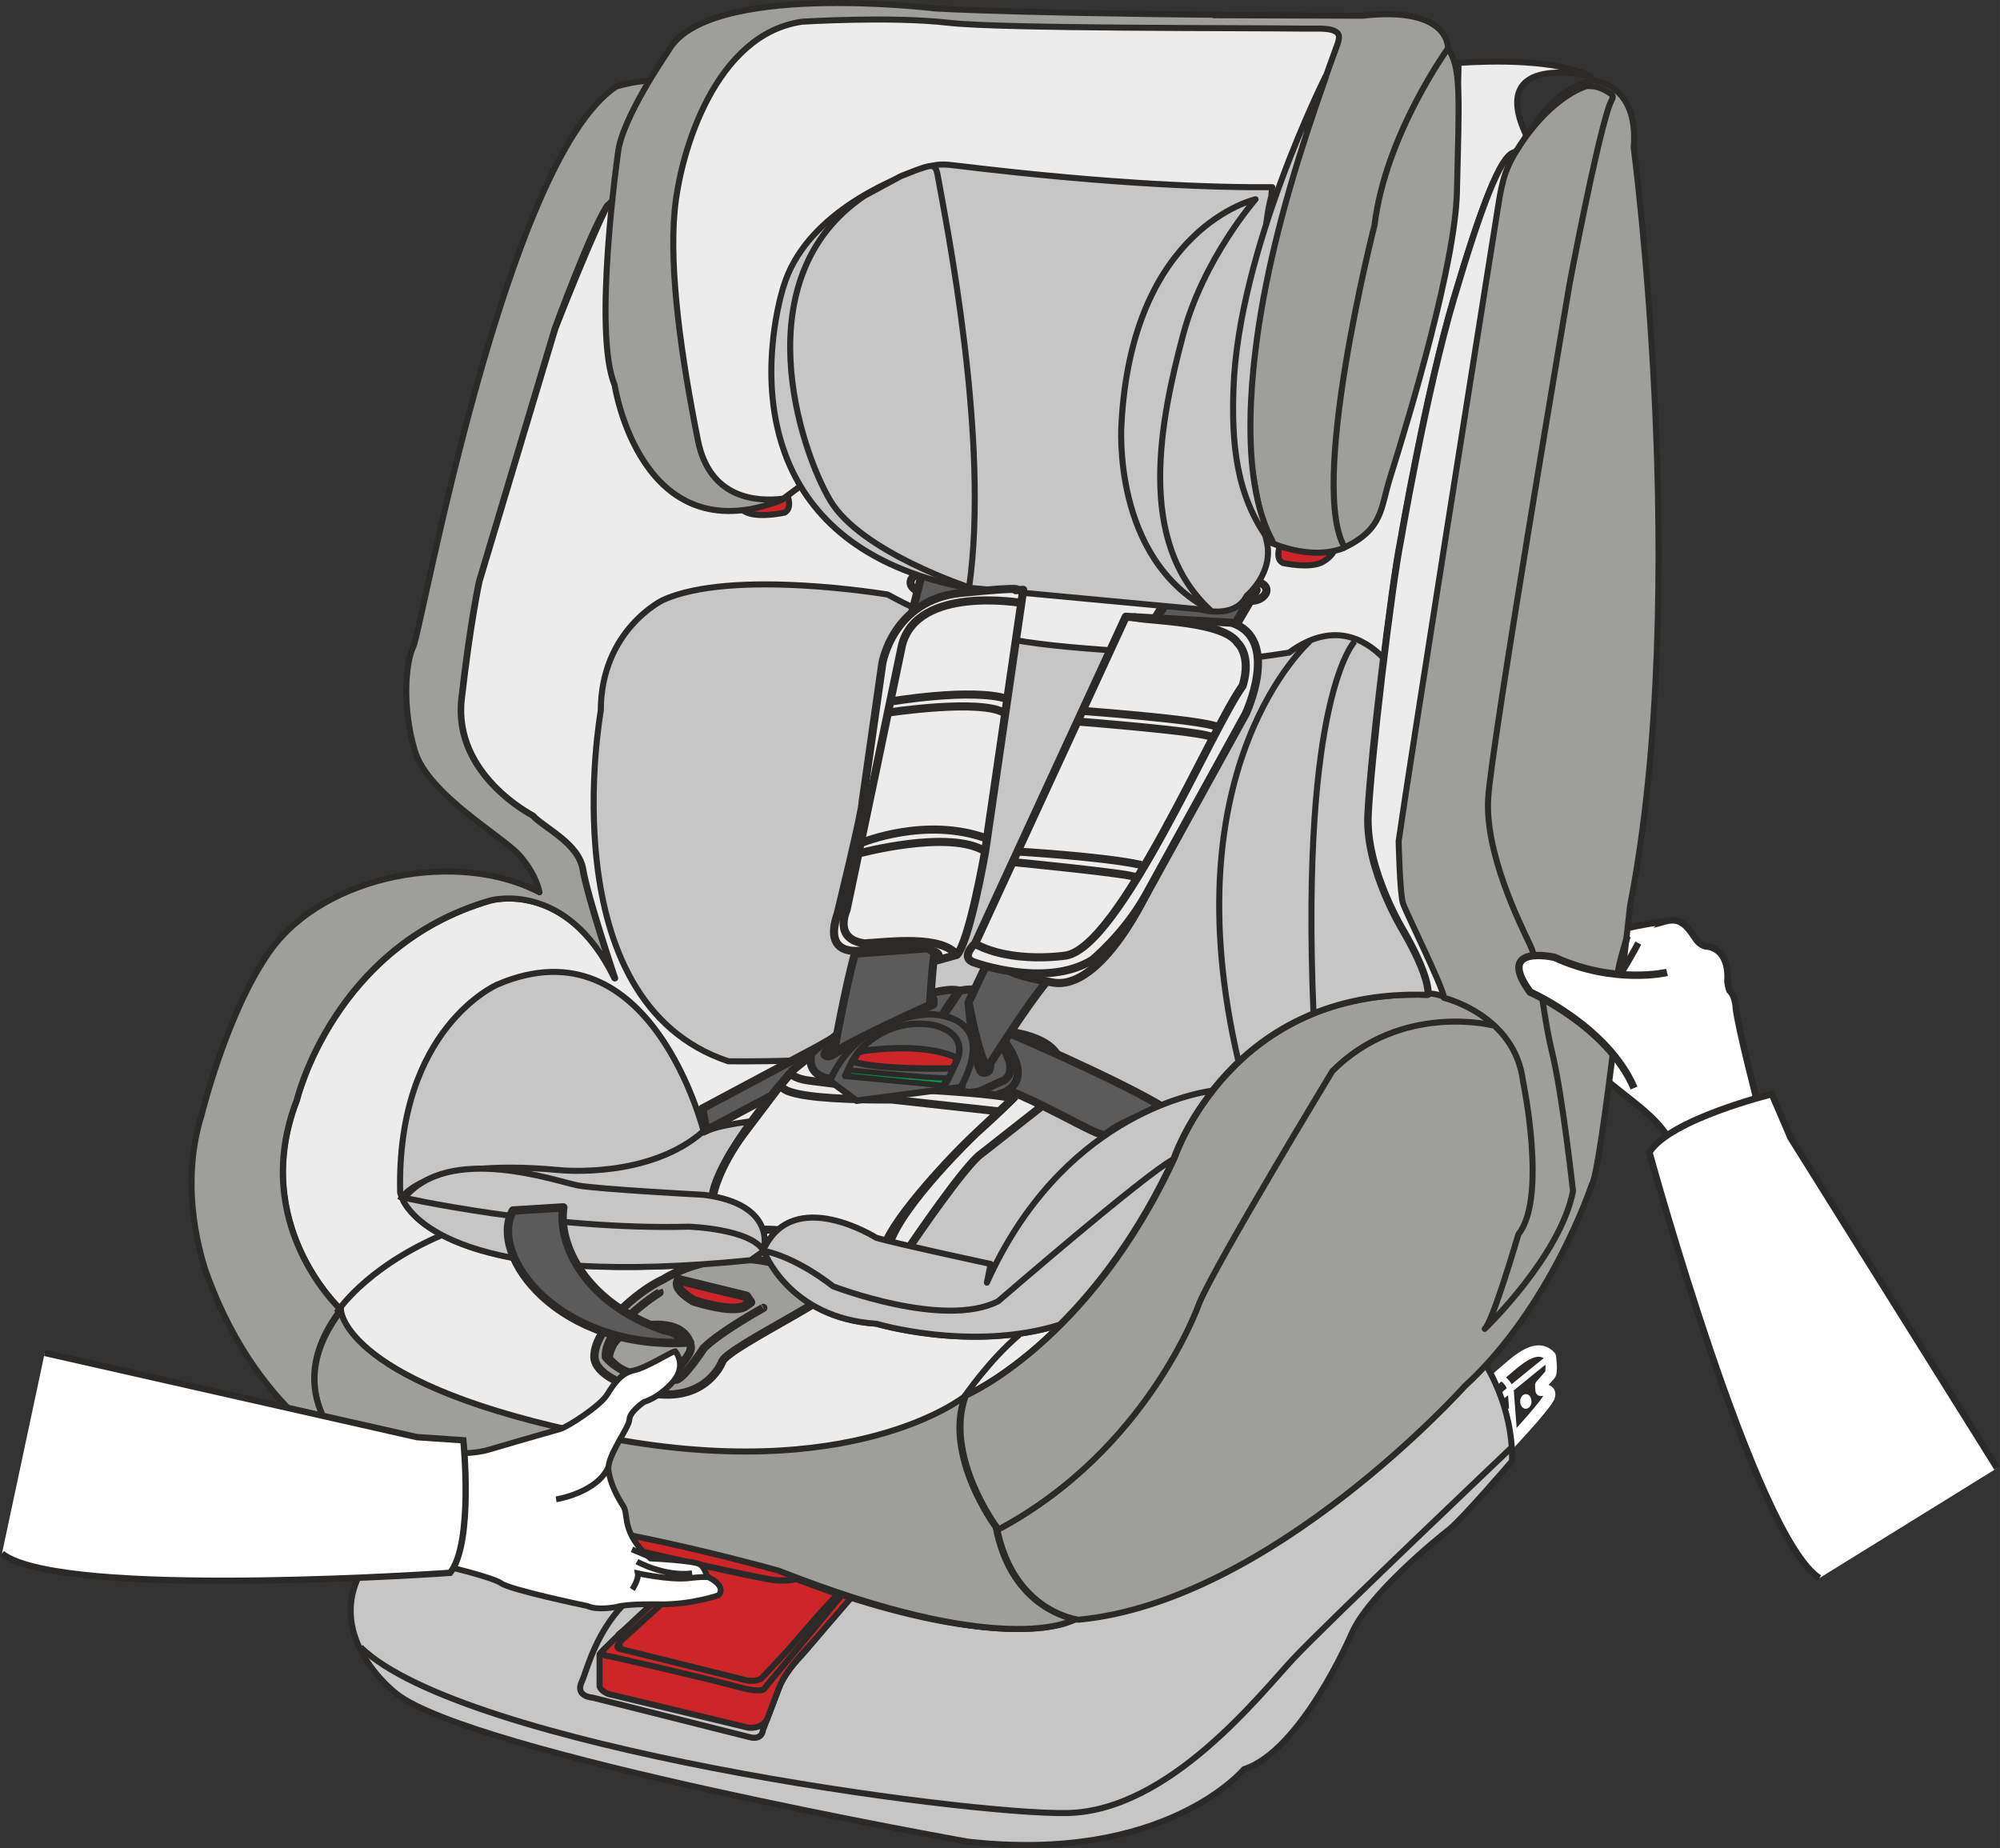
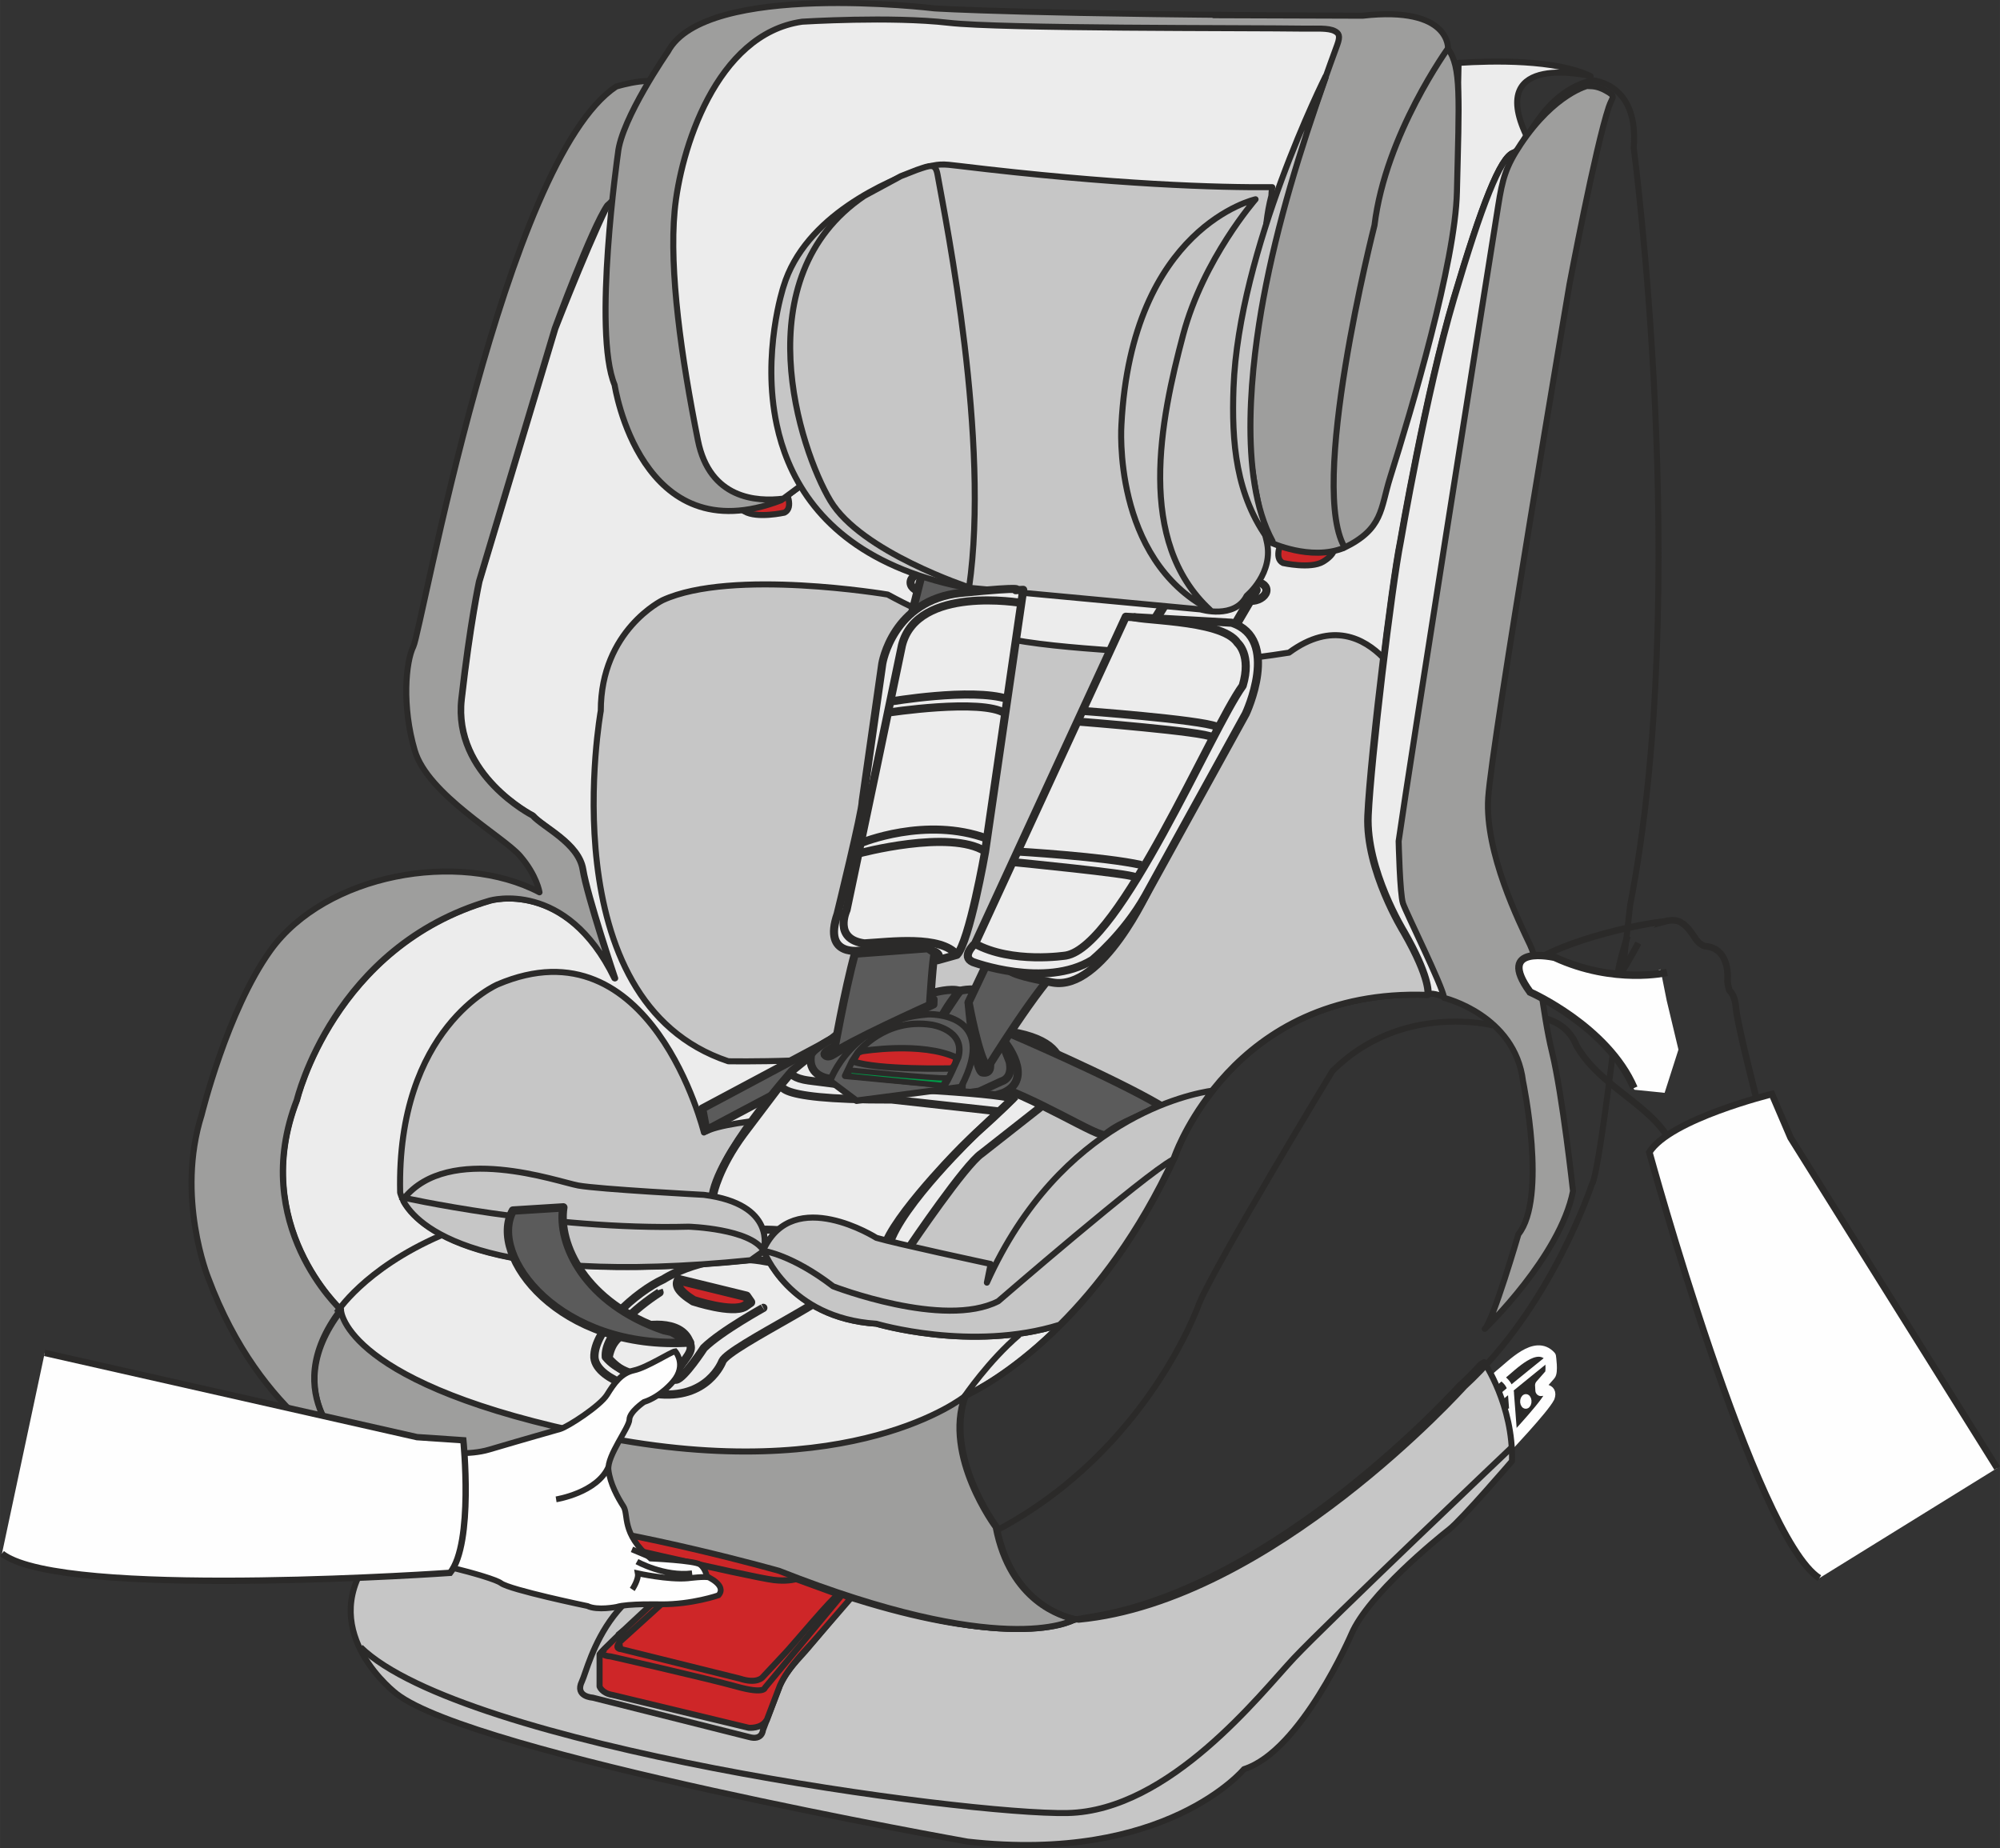
<svg xmlns="http://www.w3.org/2000/svg" xml:space="preserve" width="28.354mm" height="26.199mm" version="1.1" style="shape-rendering:geometricPrecision; text-rendering:geometricPrecision; image-rendering:optimizeQuality; fill-rule:evenodd; clip-rule:evenodd" viewBox="0 0 2928.67 2706.11">
  <rect x="0" y="0" width="2928.67" height="2706.11" fill="#333333" stroke="none" />
  <defs>
    <style type="text/css">
   
    .str17 {stroke:#2B2A29;stroke-width:10.82;stroke-miterlimit:22.926}
    .str19 {stroke:#2B2A29;stroke-width:8.49;stroke-miterlimit:22.926}
    .str20 {stroke:#2B2A29;stroke-width:9.3;stroke-miterlimit:22.926}
    .str0 {stroke:#2B2A29;stroke-width:9.69;stroke-miterlimit:22.926}
    .str2 {stroke:#FEFEFE;stroke-width:16.69;stroke-linejoin:round;stroke-miterlimit:22.926}
    .str11 {stroke:#2B2A29;stroke-width:14.07;stroke-linejoin:round;stroke-miterlimit:22.926}
    .str4 {stroke:#2B2A29;stroke-width:8.85;stroke-linejoin:round;stroke-miterlimit:22.926}
    .str3 {stroke:#FEFEFE;stroke-width:8.89;stroke-linejoin:round;stroke-miterlimit:22.926}
    .str13 {stroke:#2B2A29;stroke-width:14.24;stroke-linejoin:round;stroke-miterlimit:22.926}
    .str1 {stroke:#FEFEFE;stroke-width:9;stroke-linejoin:round;stroke-miterlimit:22.926}
    .str8 {stroke:#2B2A29;stroke-width:11.73;stroke-linejoin:round;stroke-miterlimit:22.926}
    .str15 {stroke:#2B2A29;stroke-width:11.76;stroke-linejoin:round;stroke-miterlimit:22.926}
    .str7 {stroke:#2B2A29;stroke-width:11.81;stroke-linejoin:round;stroke-miterlimit:22.926}
    .str9 {stroke:#2B2A29;stroke-width:11.85;stroke-linejoin:round;stroke-miterlimit:22.926}
    .str6 {stroke:#2B2A29;stroke-width:9.25;stroke-linejoin:round;stroke-miterlimit:22.926}
    .str12 {stroke:#2B2A29;stroke-width:11.95;stroke-linejoin:round;stroke-miterlimit:22.926}
    .str14 {stroke:#2B2A29;stroke-width:9.37;stroke-linejoin:round;stroke-miterlimit:22.926}
    .str10 {stroke:#2B2A29;stroke-width:12.14;stroke-linejoin:round;stroke-miterlimit:22.926}
    .str16 {stroke:#2B2A29;stroke-width:9.51;stroke-linejoin:round;stroke-miterlimit:22.926}
    .str18 {stroke:#2B2A29;stroke-width:12.28;stroke-linejoin:round;stroke-miterlimit:22.926}
    .str5 {stroke:#2B2A29;stroke-width:7.87;stroke-linejoin:round;stroke-miterlimit:22.926}
    .fil1 {fill:none;fill-rule:nonzero}
    .fil0 {fill:#FEFEFE;fill-rule:nonzero}
    .fil5 {fill:#ECECEC;fill-rule:nonzero}
    .fil3 {fill:#C6C6C6;fill-rule:nonzero}
    .fil6 {fill:#9E9E9D;fill-rule:nonzero}
    .fil7 {fill:#5B5B5B;fill-rule:nonzero}
    .fil2 {fill:#2B2A29;fill-rule:nonzero}
    .fil4 {fill:#CE2628;fill-rule:nonzero}
    .fil8 {fill:#009847;fill-rule:nonzero}
   
  </style>
  </defs>
  <g id="Слой_x0020_1">
-     <path class="fil0" d="M2437.64 1349.29c17.92,-4.92 25.1,2.45 25.1,2.45 8.53,3.79 20.05,22.85 20.05,22.85 6.41,9.21 13.77,10.93 13.77,10.93 38.73,2.84 33.05,51.12 33.05,51.12 0.76,8.68 3.03,13.95 3.03,13.95 8.88,8.13 9.36,25.66 9.36,25.66 3.03,28.67 32.51,141.96 32.51,141.96l-122.25 66.65c-24.52,-64.9 -106.8,-88.91 -143.85,-153.88 -6.74,-17.67 -20.59,-30.43 -37.28,-36.8 -23.44,-8.93 -46.46,-5.25 -56.26,-25.4 -2.29,-4.74 -0.51,-24.56 10.93,-25.66 3.32,-0.32 -4.51,-8.23 -0.91,-14.43 23.35,-40.05 155.12,-73.06 212.77,-79.4z" />
    <path class="fil1 str0" d="M2437.64 1349.29c17.92,-4.92 25.1,2.45 25.1,2.45 8.53,3.79 20.05,22.85 20.05,22.85 6.41,9.21 13.77,10.93 13.77,10.93 38.73,2.84 33.05,51.12 33.05,51.12 0.76,8.68 3.03,13.95 3.03,13.95 8.88,8.13 9.36,25.66 9.36,25.66 3.03,28.67 32.51,141.96 32.51,141.96l-122.25 66.65c-24.52,-64.9 -106.8,-88.91 -143.85,-153.88 -6.74,-17.67 -20.59,-30.43 -37.28,-36.8 -23.44,-8.93 -46.46,-5.25 -56.26,-25.4 -2.29,-4.74 -0.51,-24.56 10.93,-25.66 3.32,-0.32 -4.51,-8.23 -0.91,-14.43 23.35,-40.05 155.12,-73.06 212.77,-79.4z" />
    <path class="fil2" d="M2255.04 2023.96l1.42 -0.39c1.53,-0.44 3,1.31 3.21,3.86l1.02 11.76c0.22,2.55 -0.88,4.99 -2.41,5.43l-1.43 0.4c-1.53,0.43 -2.99,-1.31 -3.2,-3.86l-1.02 -11.73c-0.22,-2.59 0.84,-5.03 2.41,-5.47z" />
    <path class="fil1 str1" d="M2255.04 2023.96l1.42 -0.39c1.53,-0.44 3,1.31 3.21,3.86l1.02 11.76c0.22,2.55 -0.88,4.99 -2.41,5.43l-1.43 0.4c-1.53,0.43 -2.99,-1.31 -3.2,-3.86l-1.02 -11.73c-0.22,-2.59 0.84,-5.03 2.41,-5.47z" />
    <path class="fil2" d="M2196.13 2013.95c19.02,-15.24 52.29,-51.53 74.04,-27.59 0,0 3.43,23.25 -0.72,27.04l-13.27 15.15 0.44 7.48c0,0 16.68,-3.76 11.69,10.02 -8.52,16.68 -62.78,73.71 -74.92,87.27l-3.13 3.49 -12.47 7.11 4.67 -117.8 13.67 -12.17z" />
    <path class="fil1 str2" d="M2196.13 2013.95c19.02,-15.24 52.29,-51.53 74.04,-27.59 0,0 3.43,23.25 -0.72,27.04l-13.27 15.15 0.44 7.48c0,0 16.68,-3.76 11.69,10.02 -8.52,16.68 -62.78,73.71 -74.92,87.27l-3.13 3.49 -12.47 7.11 4.67 -117.8 13.67 -12.17z" />
    <path class="fil1 str3" d="M2193.85 2014.92c0,0 19.13,7.76 18.84,27.48l4.88 63.47" />
    <path class="fil2" d="M2199.86 2074.36c1.75,-0.33 3.39,4.51 3.68,10.82 0.29,6.34 -0.84,11.73 -2.59,12.05 -1.7,0.33 -3.39,-4.51 -3.68,-10.86 -0.29,-6.3 0.88,-11.69 2.59,-12.02z" />
    <path class="fil1 str3" d="M2199.86 2074.36c1.75,-0.33 3.39,4.51 3.68,10.82 0.29,6.34 -0.84,11.73 -2.59,12.05 -1.7,0.33 -3.39,-4.51 -3.68,-10.86 -0.29,-6.3 0.88,-11.69 2.59,-12.02z" />
    <path class="fil2" d="M2209.71 2066.97c1.75,-0.32 3.39,4.52 3.68,10.82 0.29,6.34 -0.88,11.73 -2.58,12.06 -1.76,0.33 -3.39,-4.52 -3.69,-10.87 -0.29,-6.3 0.88,-11.69 2.59,-12.02z" />
    <path class="fil1 str3" d="M2209.71 2066.97c1.75,-0.32 3.39,4.52 3.68,10.82 0.29,6.34 -0.88,11.73 -2.58,12.06 -1.76,0.33 -3.39,-4.52 -3.69,-10.87 -0.29,-6.3 0.88,-11.69 2.59,-12.02z" />
    <path class="fil1 str1" d="M2270.72 1985.95c0.73,0.58 -56.33,45 -80.86,67.01" />
    <path class="fil2" d="M2233.76 2046.05c2.12,-0.58 4.05,1.71 4.37,5.13 0.3,3.39 -1.13,6.6 -3.23,7.15 -2.12,0.58 -4.05,-1.71 -4.38,-5.1 -0.29,-3.39 1.17,-6.6 3.24,-7.18z" />
    <path class="fil1 str1" d="M2233.76 2046.05c2.12,-0.58 4.05,1.71 4.37,5.13 0.3,3.39 -1.13,6.6 -3.23,7.15 -2.12,0.58 -4.05,-1.71 -4.38,-5.1 -0.29,-3.39 1.17,-6.6 3.24,-7.18z" />
    <path class="fil3" d="M2173.2 1994.64c0,0 42.93,63.29 40.89,144.92 0,0 -73.61,85.73 -92.01,100.02 -18.37,14.29 -118.54,95.95 -143.06,153.09 0,0 -73.6,171.44 -157.41,198 0,0 -114.49,138.8 -404.76,106.11 0,0 -723.63,-128.59 -836.04,-216.33 0,0 -116.53,-87.78 -42.96,-193.93l84.43 -98.34c52.5,17.89 100.75,27.51 100.75,27.51 156.72,6.46 410,83.59 410,83.59 233.21,91.97 351.27,90.51 401.88,80.93 22.34,-4.22 39.28,-9.04 61.94,-12.57 273.58,-42.64 538.9,-337.53 538.9,-337.53 11.44,-10.45 22.3,-21.39 32.61,-32.68l4.84 -2.77z" />
    <path class="fil1 str4" d="M2173.2 1994.64c0,0 42.93,63.29 40.89,144.92 0,0 -73.61,85.73 -92.01,100.02 -18.37,14.29 -118.54,95.95 -143.06,153.09 0,0 -73.6,171.44 -157.41,198 0,0 -114.49,138.8 -404.76,106.11 0,0 -723.63,-128.59 -836.04,-216.33 0,0 -116.53,-87.78 -42.96,-193.93l84.43 -98.34c52.5,17.89 100.75,27.51 100.75,27.51 156.72,6.46 410,83.59 410,83.59 233.21,91.97 351.27,90.51 401.88,80.93 22.34,-4.22 39.28,-9.04 61.94,-12.57 273.58,-42.64 538.9,-337.53 538.9,-337.53 11.44,-10.45 22.3,-21.39 32.61,-32.68l4.84 -2.77z" />
    <path class="fil3" d="M1182.75 2413.8c-12.5,14.95 -29.52,29.88 -40.63,54.23l-24.92 65.48c0,0 -0.84,15.78 -20.77,9.95l-228.68 -57.53c0,0 -26.45,-1.31 -15.67,-23.68 10.82,-22.37 41.57,-179.02 215.28,-163.28l139.64 31.48 -139.64 -31.48 139.64 31.48c10.38,3.1 44.99,0.65 36.14,11.26l-60.37 72.11z" />
    <path class="fil1 str4" d="M1182.75 2413.8c-12.5,14.95 -29.52,29.88 -40.63,54.23l-24.92 65.48c0,0 -0.84,15.78 -20.77,9.95l-228.68 -57.53c0,0 -26.45,-1.31 -15.67,-23.68 10.82,-22.37 41.57,-179.02 215.28,-163.28l139.64 31.48 -139.64 -31.48 139.64 31.48c10.38,3.1 44.99,0.65 36.14,11.26l-60.37 72.11z" />
    <polygon class="fil4" points="1169.31,2418.11 1231.7,2336.95 1107.87,2291.88 1034.01,2283.47 1009.27,2311.23 905.42,2393.07 908.84,2414.94 1101.93,2475.13 1133.93,2456.58 " />
    <polygon class="fil1 str5" points="1169.31,2418.11 1231.7,2336.95 1107.87,2291.88 1034.01,2283.47 1009.27,2311.23 905.42,2393.07 908.84,2414.94 1101.93,2475.13 1133.93,2456.58 " />
    <path class="fil4" d="M1244.72 2341.6c0,0 -7.9,-8.26 -18.32,-5.42 -6.24,1.71 -67.09,74.63 -76.74,84.57l-33.23 35.59c0,0 -8.31,9.96 -33.24,1.68l-173.66 -43.11c0,0 -11.62,0 -0.84,-11.58l114.16 -103.46 -9.62 -4.84c0,0 -130.27,118.25 -135.26,127.36l0 47.22c0,0 3.32,9.95 19.1,12.43l199.42 48.06c0,0 18.26,1.63 25.73,-10.79l0.43 -0.07 19.53 -51.3c12.86,-28.24 40.59,-54.19 54.81,-71.16l47.73 -55.18z" />
    <path class="fil1 str4" d="M1244.72 2341.6c0,0 -7.9,-8.26 -18.32,-5.42 -6.24,1.71 -67.09,74.63 -76.74,84.57l-33.23 35.59c0,0 -8.31,9.96 -33.24,1.68l-173.66 -43.11c0,0 -11.62,0 -0.84,-11.58l114.16 -103.46 -9.62 -4.84c0,0 -130.27,118.25 -135.26,127.36l0 47.22c0,0 3.32,9.95 19.1,12.43l199.42 48.06c0,0 18.26,1.63 25.73,-10.79l0.43 -0.07 19.53 -51.3c12.86,-28.24 40.59,-54.19 54.81,-71.16l47.73 -55.18z" />
    <path class="fil1 str4" d="M1231.86 2336.96l-111.65 134.38c0,0 0,10.02 -41.72,-1.67 -41.73,-11.63 -184.38,-44.09 -184.38,-44.09 0,0 -20.01,-0.84 -8.35,-10.82m1330.27 -297.59c0,0 -272.71,259.16 -321.39,310.97 -48.72,51.85 -181.83,223.52 -331.16,226.76 -149.32,3.24 -886.25,-97.19 -1035.58,-242.94" />
    <path class="fil5" d="M1574.52 2371.13c-7.11,4.12 -108.73,57.07 -433.22,-71.13 0,0 -253.32,-77.28 -410.04,-83.74 0,0 -161.02,-32.21 -214.66,-88.03 0,0 -113.79,-83.74 -17.2,-210.39 0,0 -135.26,-124.55 -64.39,-307.07 0,0 53.68,-225.44 283.39,-291.98 0,0 111.61,-32.21 182.44,113.79 0,0 -40.48,-120.61 -46.68,-159.3 -6.19,-38.7 -58.51,-61.87 -73.53,-79.04 0,0 -116.92,-59.36 -104.35,-170.56 12.6,-111.21 25.86,-172.06 25.86,-172.06l111.21 -370.7c0,0 61.94,-159.09 86.25,-198.47 -3.46,66.76 -14.13,157.27 -0.03,191.15 0,0 37.42,248.81 243.88,169.12l118.68 -87.79 190.25 -9.76 212.98 17.89 30.89 43.91 151.19 97.55 13 0c0,0 58.52,27.65 107.32,8.13 57.32,-27.66 52.76,-55.39 64.16,-91.32 30.1,-94.59 99.12,-322.67 101.67,-430.67 0.94,-40.05 1.89,-72.32 2.25,-98.6 50.44,-3.28 142.59,-5.17 193.35,19.42 0,0 -152.54,-36.95 -94.2,86.72l-6.33 12.68c-4.67,6.7 -8.72,11.4 -12.76,12.76 -18.98,6.34 -46.39,75.54 -87.53,214.07 -41.17,138.58 -78.19,355.35 -78.19,355.35 -13.16,65.01 -43.91,321.46 -47.41,401.38 -3.5,79.91 52.69,170.39 52.69,170.39 40.38,70.25 35.31,92 35.31,92 -288.06,-10.67 -370.73,237.43 -370.73,237.43 -125.38,272.09 -306.74,349.45 -306.74,349.45 -32.03,88.03 45.33,192.07 45.33,192.07 21.02,109.75 97.22,131.61 115.87,135.36z" />
    <path class="fil1 str4" d="M1574.52 2371.13c-7.11,4.12 -108.73,57.07 -433.22,-71.13 0,0 -253.32,-77.28 -410.04,-83.74 0,0 -161.02,-32.21 -214.66,-88.03 0,0 -113.79,-83.74 -17.2,-210.39 0,0 -135.26,-124.55 -64.39,-307.07 0,0 53.68,-225.44 283.39,-291.98 0,0 111.61,-32.21 182.44,113.79 0,0 -40.48,-120.61 -46.68,-159.3 -6.19,-38.7 -58.51,-61.87 -73.53,-79.04 0,0 -116.92,-59.36 -104.35,-170.56 12.6,-111.21 25.86,-172.06 25.86,-172.06l111.21 -370.7c0,0 61.94,-159.09 86.25,-198.47 -3.46,66.76 -14.13,157.27 -0.03,191.15 0,0 37.42,248.81 243.88,169.12l118.68 -87.79 190.25 -9.76 212.98 17.89 30.89 43.91 151.19 97.55 13 0c0,0 58.52,27.65 107.32,8.13 57.32,-27.66 52.76,-55.39 64.16,-91.32 30.1,-94.59 99.12,-322.67 101.67,-430.67 0.94,-40.05 1.89,-72.32 2.25,-98.6 50.44,-3.28 142.59,-5.17 193.35,19.42 0,0 -152.54,-36.95 -94.2,86.72l-6.33 12.68c-4.67,6.7 -8.72,11.4 -12.76,12.76 -18.98,6.34 -46.39,75.54 -87.53,214.07 -41.17,138.58 -78.19,355.35 -78.19,355.35 -13.16,65.01 -43.91,321.46 -47.41,401.38 -3.5,79.91 52.69,170.39 52.69,170.39 40.38,70.25 35.31,92 35.31,92 -288.06,-10.67 -370.73,237.43 -370.73,237.43 -125.38,272.09 -306.74,349.45 -306.74,349.45 -32.03,88.03 45.33,192.07 45.33,192.07 21.02,109.75 97.22,131.61 115.87,135.36z" />
    <path class="fil4" d="M1180.37 2305.42c0,0 -13.01,12.24 -47.01,8.26 -34,-3.97 -304.66,-67.05 -304.66,-67.05 0,0 -32.03,-6.16 -23.43,-31.11l366.83 49.37 8.27 40.52z" />
    <path class="fil1 str6" d="M1180.37 2305.42c0,0 -13.01,12.24 -47.01,8.26 -34,-3.97 -304.66,-67.05 -304.66,-67.05 0,0 -32.03,-6.16 -23.43,-31.11l366.83 49.37 8.27 40.52z" />
    <path class="fil6" d="M1573.8 2371.18c-7.11,4.11 -108.66,56.87 -432.93,-70.91 0,0 -201.5,-57.1 -356.59,-74.41 -84.1,-9.37 -210.65,-37.61 -267.71,-96.81 0,0 -113.69,-83.49 -17.17,-209.78 0,0 5.14,109.39 377.22,183.65 372.07,74.27 536.09,-58.15 536.09,-58.15 -32,87.75 45.29,191.48 45.29,191.48 21.02,109.39 97.14,131.18 115.8,134.94z" />
    <path class="fil1 str4" d="M1573.8 2371.18c-7.11,4.11 -108.66,56.87 -432.93,-70.91 0,0 -201.5,-57.1 -356.59,-74.41 -84.1,-9.37 -210.65,-37.61 -267.71,-96.81 0,0 -113.69,-83.49 -17.17,-209.78 0,0 5.14,109.39 377.22,183.65 372.07,74.27 536.09,-58.15 536.09,-58.15 -32,87.75 45.29,191.48 45.29,191.48 21.02,109.39 97.14,131.18 115.8,134.94z" />
    <path class="fil6" d="M525.49 2139.63c0,0 -142.74,-59.07 -220.75,-268.77 0,0 -47.54,-118.16 -9.5,-238.27 0,0 37.24,-152.38 100.79,-240.86 80.53,-112.12 275.87,-147.21 393.97,-85.08 0,0 -3.83,-24.78 -28.57,-53.38 -24.71,-28.57 -135.07,-89.56 -154.13,-154.39 -19.03,-64.79 -13.3,-129.62 -1.9,-152.5 11.44,-22.85 133.22,-710.99 296.87,-819.65 0,0 69.81,-21.32 66.9,4.99 -4.01,36.04 -38.26,134.03 -80.02,169.15 -23.21,33.74 -76.82,180.05 -76.82,180.05l-111.03 370.66c0,0 -13.26,60.85 -25.83,172.02 -12.57,111.21 104.18,170.57 104.18,170.57 15.01,17.16 67.26,40.33 73.42,79.04 6.2,38.69 46.61,159.26 46.61,159.26 -70.73,-146 -182.16,-113.79 -182.16,-113.79 -229.35,66.57 -282.91,291.98 -282.91,291.98 -70.72,182.48 64.28,307.03 64.28,307.03 -96.41,126.66 17.17,210.36 17.17,210.36 3.1,3.24 6.56,6.38 10.31,9.44l-0.87 2.15z" />
    <path class="fil1 str4" d="M525.49 2139.63c0,0 -142.74,-59.07 -220.75,-268.77 0,0 -47.54,-118.16 -9.5,-238.27 0,0 37.24,-152.38 100.79,-240.86 80.53,-112.12 275.87,-147.21 393.97,-85.08 0,0 -3.83,-24.78 -28.57,-53.38 -24.71,-28.57 -135.07,-89.56 -154.13,-154.39 -19.03,-64.79 -13.3,-129.62 -1.9,-152.5 11.44,-22.85 133.22,-710.99 296.87,-819.65 0,0 69.81,-21.32 66.9,4.99 -4.01,36.04 -38.26,134.03 -80.02,169.15 -23.21,33.74 -76.82,180.05 -76.82,180.05l-111.03 370.66c0,0 -13.26,60.85 -25.83,172.02 -12.57,111.21 104.18,170.57 104.18,170.57 15.01,17.16 67.26,40.33 73.42,79.04 6.2,38.69 46.61,159.26 46.61,159.26 -70.73,-146 -182.16,-113.79 -182.16,-113.79 -229.35,66.57 -282.91,291.98 -282.91,291.98 -70.72,182.48 64.28,307.03 64.28,307.03 -96.41,126.66 17.17,210.36 17.17,210.36 3.1,3.24 6.56,6.38 10.31,9.44l-0.87 2.15z" />
    <path class="fil4" d="M1877.22 792.02c0,0 -13.01,25.25 1.6,32.43 0,0 40.12,8.97 58.37,-1.79 18.22,-10.75 17.79,-22.04 17.79,-22.04l-23.28 -17.38 -54.48 8.78z" />
    <path class="fil1 str4" d="M1877.22 792.02c0,0 -13.01,25.25 1.6,32.43 0,0 40.12,8.97 58.37,-1.79 18.22,-10.75 17.79,-22.04 17.79,-22.04l-23.28 -17.38 -54.48 8.78z" />
    <path class="fil4" d="M1150.25 718.26c0,0 12.97,25.25 -1.6,32.43 0,0 -40.12,8.96 -58.37,-1.79 -18.26,-10.75 -17.79,-22.05 -17.79,-22.05l23.25 -17.37 54.51 8.78z" />
    <path class="fil1 str4" d="M1150.25 718.26c0,0 12.97,25.25 -1.6,32.43 0,0 -40.12,8.96 -58.37,-1.79 -18.26,-10.75 -17.79,-22.05 -17.79,-22.05l23.25 -17.37 54.51 8.78z" />
    <path class="fil6" d="M1368.02 12.23c0,0 -334.75,-40.59 -389.99,63.33 0,0 -68.25,98.46 -73.14,148.81 0,0 -37.38,261.42 -4.88,339.36 0,0 37.38,248.43 243.77,168.85l118.61 -87.66 190.14 -9.73 212.88 17.85 30.86 43.84 151.14 97.43 13 0c0,0 58.48,27.59 107.24,8.1 58.16,-28.02 53.49,-57.25 67.97,-103.13 31.66,-100.53 95.36,-314.57 97.8,-418.1 3.24,-137.99 6.49,-183.46 -13,-209.44 0,0 4.89,-63.34 -125.13,-48.72 0,0 -490.76,-1.6 0,0 -490.76,-1.6 -627.26,-10.78 -627.26,-10.78z" />
    <path class="fil1 str4" d="M1368.02 12.23c0,0 -334.75,-40.59 -389.99,63.33 0,0 -68.25,98.46 -73.14,148.81 0,0 -37.38,261.42 -4.88,339.36 0,0 37.38,248.43 243.77,168.85l118.61 -87.66 190.14 -9.73 212.88 17.85 30.86 43.84 151.14 97.43 13 0c0,0 58.48,27.59 107.24,8.1 58.16,-28.02 53.49,-57.25 67.97,-103.13 31.66,-100.53 95.36,-314.57 97.8,-418.1 3.24,-137.99 6.49,-183.46 -13,-209.44 0,0 4.89,-63.34 -125.13,-48.72 0,0 -490.76,-1.6 0,0 -490.76,-1.6 -627.26,-10.78 -627.26,-10.78z" />
    <path class="fil5" d="M1147.06 730.18l115.36 -85.31 190.02 -9.73 212.8 17.86 30.86 43.84 151.08 97.4 12.89 0c-73.27,-132.89 1.71,-417.22 1.71,-417.22 0,-44.05 76.89,-258.46 96.38,-311.3 5.1,-13.78 2.08,-17.05 -3.56,-20.12 -9.44,-5.09 -28.21,-3.46 -43.88,-3.68 -87.01,-1.27 -445.06,0.26 -521.62,-8.56 -84.46,-9.73 -214.4,-1.6 -214.4,-1.6 -126.71,17.86 -178.7,189.37 -186.82,277.05 -8.13,87.66 9.76,214.33 34.11,336.07 17.2,85.78 85.92,90.19 125.05,85.31z" />
    <path class="fil1 str4" d="M1147.06 730.18l115.36 -85.31 190.02 -9.73 212.8 17.86 30.86 43.84 151.08 97.4 12.89 0c-73.27,-132.89 1.71,-417.22 1.71,-417.22 0,-44.05 76.89,-258.46 96.38,-311.3 5.1,-13.78 2.08,-17.05 -3.56,-20.12 -9.44,-5.09 -28.21,-3.46 -43.88,-3.68 -87.01,-1.27 -445.06,0.26 -521.62,-8.56 -84.46,-9.73 -214.4,-1.6 -214.4,-1.6 -126.71,17.86 -178.7,189.37 -186.82,277.05 -8.13,87.66 9.76,214.33 34.11,336.07 17.2,85.78 85.92,90.19 125.05,85.31z" />
-     <path class="fil6" d="M2331.02 117.56c0,0 69.27,2.77 61.29,98.79 0,0 85.3,645.57 -5.32,1109.73 0,0 -42.64,392.15 -55.97,408.18 0,0 -58.63,178.73 -186.56,296.1 0,0 -282.51,314.79 -564.99,341.47 0,0 -95.94,-10.68 -119.95,-136.06 0,0 -77.28,-104.03 -45.29,-192.07 0,0 181.21,-77.35 306.48,-349.48 0,0 82.61,-248.07 370.43,-237.39 0,0 5.07,-21.75 -35.26,-92.01 0,0 -56.16,-90.47 -52.66,-170.39 3.5,-79.91 34.22,-336.36 47.37,-401.37 0,0 36.99,-216.78 78.13,-355.35 41.1,-138.54 68.5,-207.7 87.45,-214.08 18.98,-6.34 38.88,-86.72 114.86,-106.07z" />
    <path class="fil1 str4" d="M2331.02 117.56c0,0 69.27,2.77 61.29,98.79 0,0 85.3,645.57 -5.32,1109.73 0,0 -42.64,392.15 -55.97,408.18 0,0 -58.63,178.73 -186.56,296.1 0,0 -282.51,314.79 -564.99,341.47 0,0 -95.94,-10.68 -119.95,-136.06 0,0 -77.28,-104.03 -45.29,-192.07 0,0 181.21,-77.35 306.48,-349.48 0,0 82.61,-248.07 370.43,-237.39 0,0 5.07,-21.75 -35.26,-92.01 0,0 -56.16,-90.47 -52.66,-170.39 3.5,-79.91 34.22,-336.36 47.37,-401.37 0,0 36.99,-216.78 78.13,-355.35 41.1,-138.54 68.5,-207.7 87.45,-214.08 18.98,-6.34 38.88,-86.72 114.86,-106.07z" />
    <path class="fil1 str4" d="M2186.17 1501.59c0,0 -133.76,-34.36 -235.03,66.79 0,0 -170.03,280.47 -194.87,339.61 0,0 -74.31,215.13 -296.1,332.72" />
    <path class="fil5" d="M2089.03 1456.03c0.58,0 1.13,0.04 1.67,0.04 -0.4,0.25 -0.55,0.43 -0.55,0.43l-1.13 -0.48zm2.84 -0.48c3.24,-0.94 11.99,-1.17 33.92,8.75 30.98,14.03 34.08,-63.87 34.08,-63.87l-27.88 -325.54 131.54 -683.41 14.95 -180.05 -44.97 -7.54c-6.63,10.42 -11.98,18.03 -17.27,19.82 -18.87,6.34 -46.16,75.46 -87.05,213.93 -40.91,138.46 -77.76,355.13 -77.76,355.13 -13.08,64.93 -43.65,321.23 -47.15,401.08 -3.49,79.87 52.4,170.27 52.4,170.27 36.66,64.09 35.68,87.79 35.2,91.42z" />
    <path class="fil1 str4" d="M2089.03 1456.03c0.58,0 1.13,0.04 1.67,0.04 -0.4,0.25 -0.55,0.43 -0.55,0.43l-1.13 -0.48zm2.84 -0.48c3.24,-0.94 11.99,-1.17 33.92,8.75 30.98,14.03 34.08,-63.87 34.08,-63.87l-27.88 -325.54 131.54 -683.41 14.95 -180.05 -44.97 -7.54c-6.63,10.42 -11.98,18.03 -17.27,19.82 -18.87,6.34 -46.16,75.46 -87.05,213.93 -40.91,138.46 -77.76,355.13 -77.76,355.13 -13.08,64.93 -43.65,321.23 -47.15,401.08 -3.49,79.87 52.4,170.27 52.4,170.27 36.66,64.09 35.68,87.79 35.2,91.42z" />
    <path class="fil6" d="M2325.73 125.35c0,0 -48.76,11 -98.68,85.44 -22.23,33.24 -26.96,51.38 -33.11,90.12 -27.88,175.23 -128.19,807 -145.84,930.82 0,0 1.71,77.1 6.34,91.06 4.63,13.95 57.94,121.05 60.24,138.5 0,0 103.7,24.85 115.58,122.29 0,0 35.75,170.89 -6.82,223.87 0,0 -37.38,128.19 -49.3,138.47 0,0 110.55,-106 129.29,-201.68 0,0 -15.31,-140.14 -30.65,-203.4 -15.31,-63.25 -16.98,-124.76 -32.29,-157.24 -15.34,-32.46 -66.35,-135.04 -61.25,-215.35 5.1,-80.35 119.08,-752.06 119.08,-752.06 0,0 37.74,-200.23 57.46,-259.4 5.21,-15.74 11.95,-15.12 -4.96,-24.38 -5.75,-3.17 -13.19,-6.05 -21.35,-6.23 -18.65,-0.44 -3.75,-0.84 -3.75,-0.84z" />
    <path class="fil1 str4" d="M2325.73 125.35c0,0 -48.76,11 -98.68,85.44 -22.23,33.24 -26.96,51.38 -33.11,90.12 -27.88,175.23 -128.19,807 -145.84,930.82 0,0 1.71,77.1 6.34,91.06 4.63,13.95 57.94,121.05 60.24,138.5 0,0 103.7,24.85 115.58,122.29 0,0 35.75,170.89 -6.82,223.87 0,0 -37.38,128.19 -49.3,138.47 0,0 110.55,-106 129.29,-201.68 0,0 -15.31,-140.14 -30.65,-203.4 -15.31,-63.25 -16.98,-124.76 -32.29,-157.24 -15.34,-32.46 -66.35,-135.04 -61.25,-215.35 5.1,-80.35 119.08,-752.06 119.08,-752.06 0,0 37.74,-200.23 57.46,-259.4 5.21,-15.74 11.95,-15.12 -4.96,-24.38 -5.75,-3.17 -13.19,-6.05 -21.35,-6.23 -18.65,-0.44 -3.75,-0.84 -3.75,-0.84z" />
    <path class="fil1 str4" d="M492.92 1922.31c0,0 39.57,-63.99 152.42,-113.03" />
    <path class="fil1 str4" d="M1412.19 2045.1c0,0 35.75,-52.77 80.28,-90.51" />
    <path class="fil3" d="M1634.91 952.97c-134.1,-10.02 -214.34,-16.55 -335.02,-82.35 0,0 -227.92,-38.4 -329.52,8.24 0,0 -90.62,43.91 -90.62,161.97 0,0 -76.89,425.41 186.75,513.23 0,0 175.74,2.77 200.45,-16.46 24.71,-19.2 -16.47,93.35 -16.47,93.35 0,0 -183.97,5.46 -219.68,27.43 0,0 -76.89,-312.93 -302.08,-216.85 0,0 -148.26,63.12 -142.77,304.66 0,0 24.71,148.23 513.5,98.83l19.2 -13.74c0,0 35.71,98.82 164.78,107.05 0,0 139.44,41.83 268.69,1.5 54.19,-54.19 115.55,-133.3 167.37,-245.71 0,0 82.67,-247.89 370.65,-237.22 0,0 5.06,-21.75 -35.3,-91.93 0,0 -56.19,-90.41 -52.66,-170.24 1.93,-44.09 12.17,-141.96 23.18,-231.71 -27.3,-27.76 -74.45,-54 -137.81,-7.32 0,0 -151.04,24.7 -164.78,8.23 -13.7,-16.47 -87.85,-10.97 -87.85,-10.97z" />
    <path class="fil1 str4" d="M1634.91 952.97c-134.1,-10.02 -214.34,-16.55 -335.02,-82.35 0,0 -227.92,-38.4 -329.52,8.24 0,0 -90.62,43.91 -90.62,161.97 0,0 -76.89,425.41 186.75,513.23 0,0 175.74,2.77 200.45,-16.46 24.71,-19.2 -16.47,93.35 -16.47,93.35 0,0 -183.97,5.46 -219.68,27.43 0,0 -76.89,-312.93 -302.08,-216.85 0,0 -148.26,63.12 -142.77,304.66 0,0 24.71,148.23 513.5,98.83l19.2 -13.74c0,0 35.71,98.82 164.78,107.05 0,0 139.44,41.83 268.69,1.5 54.19,-54.19 115.55,-133.3 167.37,-245.71 0,0 82.67,-247.89 370.65,-237.22 0,0 5.06,-21.75 -35.3,-91.93 0,0 -56.19,-90.41 -52.66,-170.24 1.93,-44.09 12.17,-141.96 23.18,-231.71 -27.3,-27.76 -74.45,-54 -137.81,-7.32 0,0 -151.04,24.7 -164.78,8.23 -13.7,-16.47 -87.85,-10.97 -87.85,-10.97z" />
-     <path class="fil1 str4" d="M1983.78 939.15c0,0 -79.65,79.63 -60.41,543.67m-1337.51 274.6c0,0 27.48,-63.18 233.46,-43.94 0,0 131.84,13.74 211.46,-57.69m887.09 -716.64c0,0 -205.98,181.24 -104.35,615.05" />
    <polygon class="fil7" points="1193.77,1570.37 1034.31,1654.91 1028.34,1623.28 1249.04,1505.55 1241.54,1523.7 " />
    <polygon class="fil1 str7" points="1193.77,1570.37 1034.31,1654.91 1028.34,1623.28 1249.04,1505.55 1241.54,1523.7 " />
    <path class="fil5" d="M1159.81 1568.17c0,0 -111.9,125.71 -116.98,187.22 0,0 -15.12,37.31 14.98,49.23l27.3 8.16c0,0 1.46,2.15 30.13,7.44 0,0 48.35,6.01 104.73,14.68 0,0 100.2,9.04 113.87,-11.98 0,0 79.37,-117.44 103.46,-133.7l93.5 -73.49c0,0 72.29,-78.56 -39.57,-102.69 0,0 -178.37,-30.72 -258.21,-12.72l-2.08 10.78 -6.05 4.56 -65.07 52.51z" />
    <path class="fil1 str8" d="M1159.81 1568.17c0,0 -111.9,125.71 -116.98,187.22 0,0 -15.12,37.31 14.98,49.23l27.3 8.16c0,0 1.46,2.15 30.13,7.44 0,0 48.35,6.01 104.73,14.68 0,0 100.2,9.04 113.87,-11.98 0,0 79.37,-117.44 103.46,-133.7l93.5 -73.49c0,0 72.29,-78.56 -39.57,-102.69 0,0 -178.37,-30.72 -258.21,-12.72l-2.08 10.78 -6.05 4.56 -65.07 52.51z" />
    <path class="fil7" d="M1367.99 1453.36c0,0 24.3,-6.64 36.66,-2.59 0,0 -42.57,50.35 -36.37,79.95l-1.31 3.65c0,0 -4.99,0.84 -58.96,28.71 0,0 -40.81,16.68 -92.99,16.51 0,0 -31.89,-2.59 -27.62,-33.38 0.81,-20.95 154.79,-81.11 180.59,-92.84z" />
    <path class="fil1 str9" d="M1367.99 1453.36c0,0 24.3,-6.64 36.66,-2.59 0,0 -42.57,50.35 -36.37,79.95l-1.31 3.65c0,0 -4.99,0.84 -58.96,28.71 0,0 -40.81,16.68 -92.99,16.51 0,0 -31.89,-2.59 -27.62,-33.38 0.81,-20.95 154.79,-81.11 180.59,-92.84z" />
    <path class="fil1 str9" d="M1226.88 1530.21c0,0 -24.12,10.75 -18.77,14.83 0,0 3.54,4.99 12.8,-1.17l42.81 -25.95 103.11 -47.08 0.23 -7.4 -140.19 66.76z" />
    <path class="fil7" d="M1472.73 1514.08l7.15 -0.36c0,0 148.3,63.44 218.12,104.44 -20.77,15.63 -54.52,23.76 -78.63,43.46 -8.53,6.96 -104.98,-57.13 -181,-78.52l26.24 -53.78c0,0 6.02,-16 8.13,-15.24z" />
    <path class="fil1 str9" d="M1472.73 1514.08l7.15 -0.36c0,0 148.3,63.44 218.12,104.44 -20.77,15.63 -54.52,23.76 -78.63,43.46 -8.53,6.96 -104.98,-57.13 -181,-78.52l26.24 -53.78c0,0 6.02,-16 8.13,-15.24z" />
    <path class="fil7" d="M1470.87 1525.2c0,0 44.79,54.04 -1.46,75.07l-25.54 8.3 -21.39 -1.38 -9.54 -10.68 5.9 -13.29 34.29 -38.89c0,0 16.84,-18.47 17.75,-19.13z" />
    <path class="fil1 str9" d="M1470.87 1525.2c0,0 44.79,54.04 -1.46,75.07l-25.54 8.3 -21.39 -1.38 -9.54 -10.68 5.9 -13.29 34.29 -38.89c0,0 16.84,-18.47 17.75,-19.13z" />
    <path class="fil7" d="M1406.25 1450.76c0,0 26.67,-6.52 33.08,5.25l38.88 97.95c0,0 6.96,23.57 -12.1,29.73l-32.1 14.8 -20.66 2.94 -5.36 -4.99 1.46 -31.15c0,0 -19.27,-21.61 -40.48,-30.72 0,0 2.66,-3.68 0.73,-7.91 0,0 -0.3,-10.71 2.03,-15.89 0,0 2.77,-13.33 11.99,-27.25l18.18 -27.26 4.34 -5.51z" />
    <path class="fil1 str9" d="M1406.25 1450.76c0,0 26.67,-6.52 33.08,5.25l38.88 97.95c0,0 6.96,23.57 -12.1,29.73l-32.1 14.8 -20.66 2.94 -5.36 -4.99 1.46 -31.15c0,0 -19.27,-21.61 -40.48,-30.72 0,0 2.66,-3.68 0.73,-7.91 0,0 -0.3,-10.71 2.03,-15.89 0,0 2.77,-13.33 11.99,-27.25l18.18 -27.26 4.34 -5.51z" />
    <path class="fil1 str9" d="M1418.35 1468.68c0,0 8.05,94.01 19.45,101.63 0,0 15.28,4.52 11.56,-14.57l-21.51 -60.27 -9.5 -26.78z" />
    <path class="fil7" d="M1448.84 1403.27l-30.5 64.35c0,0 14.9,82.5 27.95,95.62 0,0 75.02,-121.6 109.79,-151.66l-2.37 -9.54 -105.35 -8.6 0.48 9.84z" />
    <path class="fil1 str9" d="M1448.84 1403.27l-30.5 64.35c0,0 14.9,82.5 27.95,95.62 0,0 75.02,-121.6 109.79,-151.66l-2.37 -9.54 -105.35 -8.6 0.48 9.84z" />
    <path class="fil5" d="M1158.19 1571.34c0,0 2.55,7.83 26.13,10.93 23.54,3.14 -1.06,-0.1 -1.06,-0.1l59 7.54c0,0 220.67,9.36 240.56,19.32 0,0 -64.64,59.75 -83.51,79.72 0,0 -106.99,109.39 -106.11,147.15 0,0 -34.7,2.94 -44.67,-0.23 0,0 -56.92,-41.36 -150.75,-34.18 0,0 -29.95,2.08 -32.87,5.07 0,0 -28.57,-4.93 -24.78,-36.18l4.67 -22.82c0,0 7.14,-37.16 44.27,-87.37l50.58 -66.9 18.54 -21.94z" />
    <path class="fil1 str8" d="M1158.19 1571.34c0,0 2.55,7.83 26.13,10.93 23.54,3.14 -1.06,-0.1 -1.06,-0.1l59 7.54c0,0 220.67,9.36 240.56,19.32 0,0 -64.64,59.75 -83.51,79.72 0,0 -106.99,109.39 -106.11,147.15 0,0 -34.7,2.94 -44.67,-0.23 0,0 -56.92,-41.36 -150.75,-34.18 0,0 -29.95,2.08 -32.87,5.07 0,0 -28.57,-4.93 -24.78,-36.18l4.67 -22.82c0,0 7.14,-37.16 44.27,-87.37l50.58 -66.9 18.54 -21.94z" />
    <path class="fil1 str8" d="M1146.36 1584.79c0,0 -33.13,25.98 159.53,25.39l143.46 15.82 12.6 1.38m24.85 -22.01c0,0 -22.11,22.81 -56.55,53.02 0,0 -111.76,106.66 -128.3,164.99l-3.1 8.1" />
-     <path class="fil6" d="M1057.78 1993.44c0,0 -21.32,57.5 -98.05,47.55 0,0 -85.96,-16.33 -89.32,-53.09 -1.6,-40.01 60.6,-96.28 101.27,-114.71 0,0 64.24,-42.74 149.5,-26.34 0,0 86.25,13.15 107.86,26.86 29.74,9.33 -161.45,97.32 -171.26,119.73z" />
    <path class="fil1 str10" d="M1057.78 1993.44c0,0 -21.32,57.5 -98.05,47.55 0,0 -85.96,-16.33 -89.32,-53.09 -1.6,-40.01 60.6,-96.28 101.27,-114.71 0,0 64.24,-42.74 149.5,-26.34 0,0 86.25,13.15 107.86,26.86 29.74,9.33 -161.45,97.32 -171.26,119.73z" />
    <path class="fil1 str10" d="M1117.71 1915.2c3.42,-1.76 -61.62,33.66 -87.02,58.77 0,0 -29.03,44.6 -40.37,46.32 0,0 -73.24,3.53 -103.2,-33.08 -2.44,-32.03 44.46,-72.62 78.63,-94.6l-1.21 -3.53" />
    <path class="fil1 str10" d="M890.91 1988.57c0,0 10.09,12.9 27.81,21.97 0,0 54.69,19.68 71.93,-0.54 6.95,-15.12 22.73,-27.33 20.76,-38.59 -6.81,-38.81 -61.73,-33.93 -82.13,-25.92 -27.91,10.97 -34.36,24.2 -38.37,43.07z" />
    <path class="fil4" d="M1015.37 1904.76c0,0 56.8,18.73 75.46,7.8l8.02 -5.61 -6.01 -8.68 -98.83 -24.16c-4.44,6.78 -2.08,15.96 21.36,30.65z" />
    <path class="fil1 str11" d="M1015.37 1904.76c0,0 56.8,18.73 75.46,7.8l8.02 -5.61 -6.01 -8.68 -98.83 -24.16c-4.44,6.78 -2.08,15.96 21.36,30.65z" />
    <path class="fil3" d="M590.88 1759.2c18.87,34.41 107.42,126.59 508.39,86.18l19.2 -13.65c0,0 35.71,98.49 164.74,106.69 0,0 139.41,41.69 268.59,1.46 54.19,-53.97 115.55,-132.82 167.33,-244.87 0,0 15.51,-46.31 56.48,-97.98 -31.41,4.41 -222.35,40.74 -330.47,281.2l5.51 -27.36c0,0 -140,-30.07 -167.43,-38.27 0,0 -120.8,-76.59 -164.74,16.4 0,0 19.23,-65.66 -87.82,-79.33 0,0 -153.74,-8.2 -183.94,-13.67 -30.17,-5.51 -189.41,-62.92 -255.29,19.13l-0.55 4.08z" />
    <path class="fil1 str4" d="M590.88 1759.2c18.87,34.41 107.42,126.59 508.39,86.18l19.2 -13.65c0,0 35.71,98.49 164.74,106.69 0,0 139.41,41.69 268.59,1.46 54.19,-53.97 115.55,-132.82 167.33,-244.87 0,0 15.51,-46.31 56.48,-97.98 -31.41,4.41 -222.35,40.74 -330.47,281.2l5.51 -27.36c0,0 -140,-30.07 -167.43,-38.27 0,0 -120.8,-76.59 -164.74,16.4 0,0 19.23,-65.66 -87.82,-79.33 0,0 -153.74,-8.2 -183.94,-13.67 -30.17,-5.51 -189.41,-62.92 -255.29,19.13l-0.55 4.08z" />
    <path class="fil1 str4" d="M585.22 1752.65c0,0 217.11,49.11 423.16,43.65 0,0 90.7,2.74 109.94,35.46 0,0 41.21,5.46 101.66,51.85 0,0 162.11,62.75 241.8,21.83 0,0 214.34,-185.51 255.55,-207.33" />
    <path class="fil1 str12" d="M1838.63 852.37l-116.79 -4.27c-10.57,-0.36 -20.92,5.51 -22.95,13.05 -2.05,7.54 4.92,14.03 15.51,14.43l116.79 4.27c10.57,0.36 20.92,-5.51 22.95,-13.05 2.05,-7.54 -4.92,-14.03 -15.51,-14.43z" />
-     <polygon class="fil7" points="1792.25,943.68 1672.15,938.46 1721.05,859.51 1838.96,864.1 " />
    <polygon class="fil1 str13" points="1792.25,943.68 1672.15,938.46 1721.05,859.51 1838.96,864.1 " />
    <path class="fil1 str9" d="M1352.4 838.88l117.84 -4.27c10.68,-0.36 19.6,5.51 19.82,13.05 0.22,7.58 -8.3,14.06 -19.03,14.46l-117.8 4.23c-10.71,0.39 -19.6,-5.47 -19.82,-13.05 -0.26,-7.55 8.3,-14.07 18.98,-14.43z" />
    <polygon class="fil7" points="1328.94,923.7 1453.45,918.46 1470.95,839.06 1349.13,843.64 " />
    <polygon class="fil1 str9" points="1328.94,923.7 1453.45,918.46 1470.95,839.06 1349.13,843.64 " />
    <path class="fil3" d="M1351.66 246.62c-51.62,17.64 -173,69.34 -204.31,172.9 0,0 -32.32,97.69 -9.95,202.53 3.82,17.89 9.25,36.07 16.84,54.22 33.05,79 105.85,153.22 255.9,183.62l347.85 32.5c0,0 50.06,15.02 67.59,-20 0,0 40.62,-33.34 29.15,-80.32 -53.6,-219.39 -19.27,-294.38 -8.82,-356.11 7.84,-46.45 1.97,-96.52 15.86,-149.32 0,-3.28 0.43,-7.51 1.24,-12.54 -78.56,0.66 -229.46,-3.39 -459.46,-31.19 -22.59,-2.73 -30.24,-3.68 -51.89,3.72z" />
    <path class="fil1 str4" d="M1351.66 246.62c-51.62,17.64 -173,69.34 -204.31,172.9 0,0 -32.32,97.69 -9.95,202.53 3.82,17.89 9.25,36.07 16.84,54.22 33.05,79 105.85,153.22 255.9,183.62l347.85 32.5c0,0 50.06,15.02 67.59,-20 0,0 40.62,-33.34 29.15,-80.32 -53.6,-219.39 -19.27,-294.38 -8.82,-356.11 7.84,-46.45 1.97,-96.52 15.86,-149.32 0,-3.28 0.43,-7.51 1.24,-12.54 -78.56,0.66 -229.46,-3.39 -459.46,-31.19 -22.59,-2.73 -30.24,-3.68 -51.89,3.72z" />
    <path class="fil3" d="M1372.93 256.03c13.01,72.45 76.96,389.83 46.17,604.04 0,0 -158.29,-51.78 -203.18,-126.84 -44.82,-75.03 -127.39,-326.23 49.56,-446.3l53.57 -28.93 23.35 -9.15c20.73,-7.14 27.4,-10.27 30.53,7.18z" />
    <path class="fil1 str4" d="M1372.93 256.03c13.01,72.45 76.96,389.83 46.17,604.04 0,0 -158.29,-51.78 -203.18,-126.84 -44.82,-75.03 -127.39,-326.23 49.56,-446.3l53.57 -28.93 23.35 -9.15c20.73,-7.14 27.4,-10.27 30.53,7.18z" />
    <path class="fil3" d="M1838.55 291.82c0,0 -181.46,40 -196.41,330.17 0,0 -14.46,195.97 129.72,270.99 -108.73,-100.53 -72.8,-277.11 -39.21,-403.27 29.45,-110.51 105.89,-197.89 105.89,-197.89z" />
    <path class="fil1 str4" d="M1838.55 291.82c0,0 -181.46,40 -196.41,330.17 0,0 -14.46,195.97 129.72,270.99 -108.73,-100.53 -72.8,-277.11 -39.21,-403.27 29.45,-110.51 105.89,-197.89 105.89,-197.89z" />
    <path class="fil1 str14" d="M1394.07 875.5c0,0 -129.35,428.63 -127.39,483.57" />
    <path class="fil5" d="M1682.76 1300.19c0,0 -68.14,151.55 -141.23,138.57 -73.1,-13.01 -64.35,-20.51 -64.35,-20.51l3.97 -13.71 48.46 -30.06 62.75 -28.86 45.8 -13.23 41.57 -34.25 3.03 2.05z" />
    <path class="fil1 str9" d="M1682.76 1300.19c0,0 -68.14,151.55 -141.23,138.57 -73.1,-13.01 -64.35,-20.51 -64.35,-20.51l3.97 -13.71 48.46 -30.06 62.75 -28.86 45.8 -13.23 41.57 -34.25 3.03 2.05z" />
    <path class="fil5" d="M1648.5 903.13l-220.78 478.73c0,0 -21.39,18.87 -3.17,26.89 0,0 105.63,39.43 174.8,-2.91 0,0 46.39,-37.86 77.83,-93.9l147.03 -266.73c0,0 51.63,-109.57 -20.66,-133.3l-155.05 -8.78z" />
    <path class="fil1 str9" d="M1648.5 903.13l-220.78 478.73c0,0 -21.39,18.87 -3.17,26.89 0,0 105.63,39.43 174.8,-2.91 0,0 46.39,-37.86 77.83,-93.9l147.03 -266.73c0,0 51.63,-109.57 -20.66,-133.3l-155.05 -8.78z" />
    <path class="fil1 str9" d="M1656.03 901.49c0.14,8.3 132.56,3.72 156.25,40 0,0 20.89,17.67 7.44,62.65 -45.84,63.04 -179.38,381.51 -258.86,395.1 0,0 -78.85,12.58 -133.7,-17.52" />
    <path class="fil1 str15" d="M1584.66 1040.97c0,0 172.17,12.61 197.32,23.14m-200.99 -7.28c0,0 183.72,14.43 194.03,22.69l2.81 0.4" />
    <path class="fil1 str8" d="M1488.4 1246.87c0,0 129.39,7.55 183,19.79" />
    <path class="fil1 str8" d="M1485.66 1262.66c0,0 169.15,16.51 176.36,21.64l2.59 0.4" />
    <path class="fil5" d="M1498.34 863.71l-55.86 383.73c0,0 -22.95,131.55 -41.29,150.78l-28.38 7.94c20.12,-28.86 -109.5,-12.67 -110.84,-14.46 0,0 -58.19,11.69 -35.42,-53.38 0,0 37.21,-151.52 36.62,-164.26l28.79 -202.1c0,0 14.9,-93.72 115.65,-103.81 100.79,-10.06 79.66,-3.9 79.66,-3.9l11.07 -0.55z" />
    <path class="fil1 str9" d="M1498.34 863.71l-55.86 383.73c0,0 -22.95,131.55 -41.29,150.78l-28.38 7.94c20.12,-28.86 -109.5,-12.67 -110.84,-14.46 0,0 -58.19,11.69 -35.42,-53.38 0,0 37.21,-151.52 36.62,-164.26l28.79 -202.1c0,0 14.9,-93.72 115.65,-103.81 100.79,-10.06 79.66,-3.9 79.66,-3.9l11.07 -0.55z" />
    <path class="fil1 str9" d="M1260.64 1234.54c0,0 94.71,-39.73 184.74,-6.49m-187.99 21.75c0,0 133.25,-36.04 185.32,-3m-142.91 -203.21c0,0 137.3,-21.17 171.81,0.88" />
    <path class="fil1 str9" d="M1303.65 1027.37c0,0 118.83,-20.48 171.4,-3.89m20.59 -140.52c0,0 -152.34,-26.56 -174.86,61.95l-40.49 194.22 -40.67 193.48c0,0 -20.08,42.74 26.16,48.83 37.32,-2.03 111.69,-12.46 136.1,17.21" />
    <path class="fil1 str4" d="M2121.28 69.56c0,0 -92.44,127.06 -108.55,260.35 0,0 -99.7,390.29 -41.69,474.79" />
    <path class="fil3" d="M1940.9 112.18c0,0 -127.1,253.03 -134.61,455.49 -2.91,78.92 2.88,158.25 52.95,225.18l4.15 -0.43c-51.49,-94.49 -30.06,-264.51 -13.38,-354.95 20.63,-111.5 53.75,-217.43 91.36,-324.45l-0.48 -0.85z" />
    <path class="fil1 str4" d="M1940.9 112.18c0,0 -127.1,253.03 -134.61,455.49 -2.91,78.92 2.88,158.25 52.95,225.18l4.15 -0.43c-51.49,-94.49 -30.06,-264.51 -13.38,-354.95 20.63,-111.5 53.75,-217.43 91.36,-324.45l-0.48 -0.85z" />
    <path class="fil7" d="M1215.63 1582.83c0,0 30.06,-88.87 143.3,-97.62 0,0 106.7,-4.22 48.32,106.63l-153 20 153 -20 -153 20 -38.62 -29z" />
    <path class="fil1 str16" d="M1215.63 1582.83c0,0 30.06,-88.87 143.3,-97.62 0,0 106.7,-4.22 48.32,106.63l-153 20 153 -20 -153 20 -38.62 -29z" />
    <path class="fil7" d="M1256.24 1541.13c0,0 38.95,-51.06 107.61,-40.56 0,0 50.47,7.03 39.35,47.84 0,0 -17.57,40.88 -20.41,40.63l-145.25 -13.67 10.25 -21.39 8.45 -12.86z" />
    <path class="fil1 str16" d="M1256.24 1541.13c0,0 38.95,-51.06 107.61,-40.56 0,0 50.47,7.03 39.35,47.84 0,0 -17.57,40.88 -20.41,40.63l-145.25 -13.67 10.25 -21.39 8.45 -12.86z" />
    <path class="fil8" d="M1244.72 1567.02c0,0 123.67,12.54 142.26,11.34l-6.74 11.15c0,0 -132.68,-13.05 -139.71,-14.17l4.19 -8.31z" />
    <path class="fil1 str5" d="M1244.72 1567.02c0,0 123.67,12.54 142.26,11.34l-6.74 11.15c0,0 -132.68,-13.05 -139.71,-14.17l4.19 -8.31z" />
    <path class="fil4" d="M1261.92 1539.33c0,0 87.34,-14.65 138.76,9.47 0,0 -1.14,12.86 -8.24,15.84 0,0 -106.36,2.52 -143.16,-10.24l7.07 -12.83 5.58 -2.25z" />
    <path class="fil1 str14" d="M1261.92 1539.33c0,0 87.34,-14.65 138.76,9.47 0,0 -1.14,12.86 -8.24,15.84 0,0 -106.36,2.52 -143.16,-10.24l7.07 -12.83 5.58 -2.25z" />
    <path class="fil7" d="M1369.01 1395.61c-2.84,3.82 -7.21,75.9 -7.21,75.9 0,0 -127.14,57.21 -141.13,71.13 0,0 16.79,-94.23 31.22,-146.08l106.69 -7.97 10.42 7.03z" />
    <path class="fil1 str9" d="M1369.01 1395.61c-2.84,3.82 -7.21,75.9 -7.21,75.9 0,0 -127.14,57.21 -141.13,71.13 0,0 16.79,-94.23 31.22,-146.08l106.69 -7.97 10.42 7.03z" />
    <path class="fil1 str0" d="M2383.14 1370.81c0,0 -13.92,45.08 -13.59,54.55" />
    <path class="fil1 str0" d="M2399.01 1380.98c0,0 -29.8,56.95 -41.17,62.89" />
    <path class="fil0" d="M2393.29 1595.79c-52.29,-100.98 -142.8,-139.31 -142.8,-139.31 -65.59,-77.83 37.16,-52.66 37.16,-52.66 104,39.11 143.83,15.64 143.83,15.64l9.11 45.51 17.23 72.03 -20.26 63.3 -44.28 -4.51z" />
    <path class="fil1 str17" d="M2441.12 1423.97c0,0 -77.14,18.22 -164.55,-22.05 0,0 -87.82,-20.44 -36.01,50.84 0,0 113.4,50.02 152.24,140.46" />
    <path class="fil0" d="M2924.56 2149.79l-8.45 -13.56 -294.06 -470.2 -27.4 -63.95c0,0 -149.04,36.65 -179.47,85.22 0,0 154.32,563.59 249.02,623.6l260.35 -161.12z" />
    <path class="fil1 str0" d="M2924.56 2149.79l-8.45 -13.56 -294.06 -470.2 -27.4 -63.95c0,0 -149.04,36.65 -179.47,85.22 0,0 154.32,563.59 249.02,623.6" />
    <path class="fil7" d="M1010.4 1965.81c-191.55,12.53 -296.13,-127.1 -259.33,-193.12l73.82 -4.63c-8.34,53.6 31.45,140.39 147.65,179.89l10.75 2.29 27.1 15.57z" />
    <path class="fil1 str18" d="M1010.4 1965.81c-191.55,12.53 -296.13,-127.1 -259.33,-193.12l73.82 -4.63c-8.34,53.6 31.45,140.39 147.65,179.89l10.75 2.29 27.1 15.57z" />
    <path class="fil0" d="M588.12 2282.22l-19.56 -171.99c0,0 90.04,29.48 147.61,12.5 57.53,-16.98 93.17,-26.93 104.18,-30.13 11,-3.21 58.37,-33.74 68.57,-50.22 10.24,-16.46 20.59,-31.63 39.5,-35.71 18.91,-4.08 54.4,-27.29 60.34,-27.95 0,0 17.56,20.08 -3.13,44.38 0,0 -17.6,21.94 -42.75,30.03 0,0 -21.13,14.33 -21.24,25.69 -0.07,11.33 -32.91,52.99 -30.65,73.43 2.26,20.4 13.88,41.17 21.94,53.64 8.05,12.46 -3.72,39.1 39.75,76.33 0,0 64.46,2.95 72.45,8.75 7.97,5.79 9.95,17.56 9.95,17.56 0,0 30.1,12.73 17.05,27.52 0,0 -38.59,13.55 -84.03,13.22 0,0 -48.91,-1.31 -65.04,3.79 0,0 -28.06,5.76 -42.86,-1.31 0,0 -113.43,-23.57 -126.55,-33.45 -13.12,-9.92 -129.79,-38.49 -145.54,-36.08z" />
    <path class="fil1 str19" d="M588.12 2282.22l-19.56 -171.99c0,0 90.04,29.48 147.61,12.5 57.53,-16.98 93.17,-26.93 104.18,-30.13 11,-3.21 58.37,-33.74 68.57,-50.22 10.24,-16.46 20.59,-31.63 39.5,-35.71 18.91,-4.08 54.4,-27.29 60.34,-27.95 0,0 17.56,20.08 -3.13,44.38 0,0 -17.6,21.94 -42.75,30.03 0,0 -21.13,14.33 -21.24,25.69 -0.07,11.33 -32.91,52.99 -30.65,73.43 2.26,20.4 13.88,41.17 21.94,53.64 8.05,12.46 -3.72,39.1 39.75,76.33 0,0 64.46,2.95 72.45,8.75 7.97,5.79 9.95,17.56 9.95,17.56 0,0 30.1,12.73 17.05,27.52 0,0 -38.59,13.55 -84.03,13.22 0,0 -48.91,-1.31 -65.04,3.79 0,0 -28.06,5.76 -42.86,-1.31 0,0 -113.43,-23.57 -126.55,-33.45 -13.12,-9.92 -129.79,-38.49 -145.54,-36.08z" />
    <path class="fil1 str19" d="M925.83 2327.48c0,0 9.77,-14.43 8.1,-23.57 0,0 44.56,9.8 73.02,7.32 0,0 27.07,-3.46 31.31,-1.09m-105.53 -23.43c0,0 39.9,22.3 80.78,17.16m-88.11 -35.05l23.32 9.87m-134.39 -83.12c0,0 60.53,-9.47 76.93,-48.17" />
    <path class="fil0" d="M65.49 1981.16l545.12 123.31 67.88 4.6c0,0 15.38,150.12 -19.35,194.1 0,0 -524.43,36.87 -643.4,-20.44 -5.03,-2.41 -9.37,-5.03 -12.86,-7.8l62.59 -293.77z" />
    <path class="fil1 str20" d="M65.49 1981.16l545.12 123.31 67.88 4.6c0,0 15.38,150.12 -19.35,194.1 0,0 -524.43,36.87 -643.4,-20.44 -5.03,-2.41 -9.37,-5.03 -12.86,-7.8" />
  </g>
</svg>